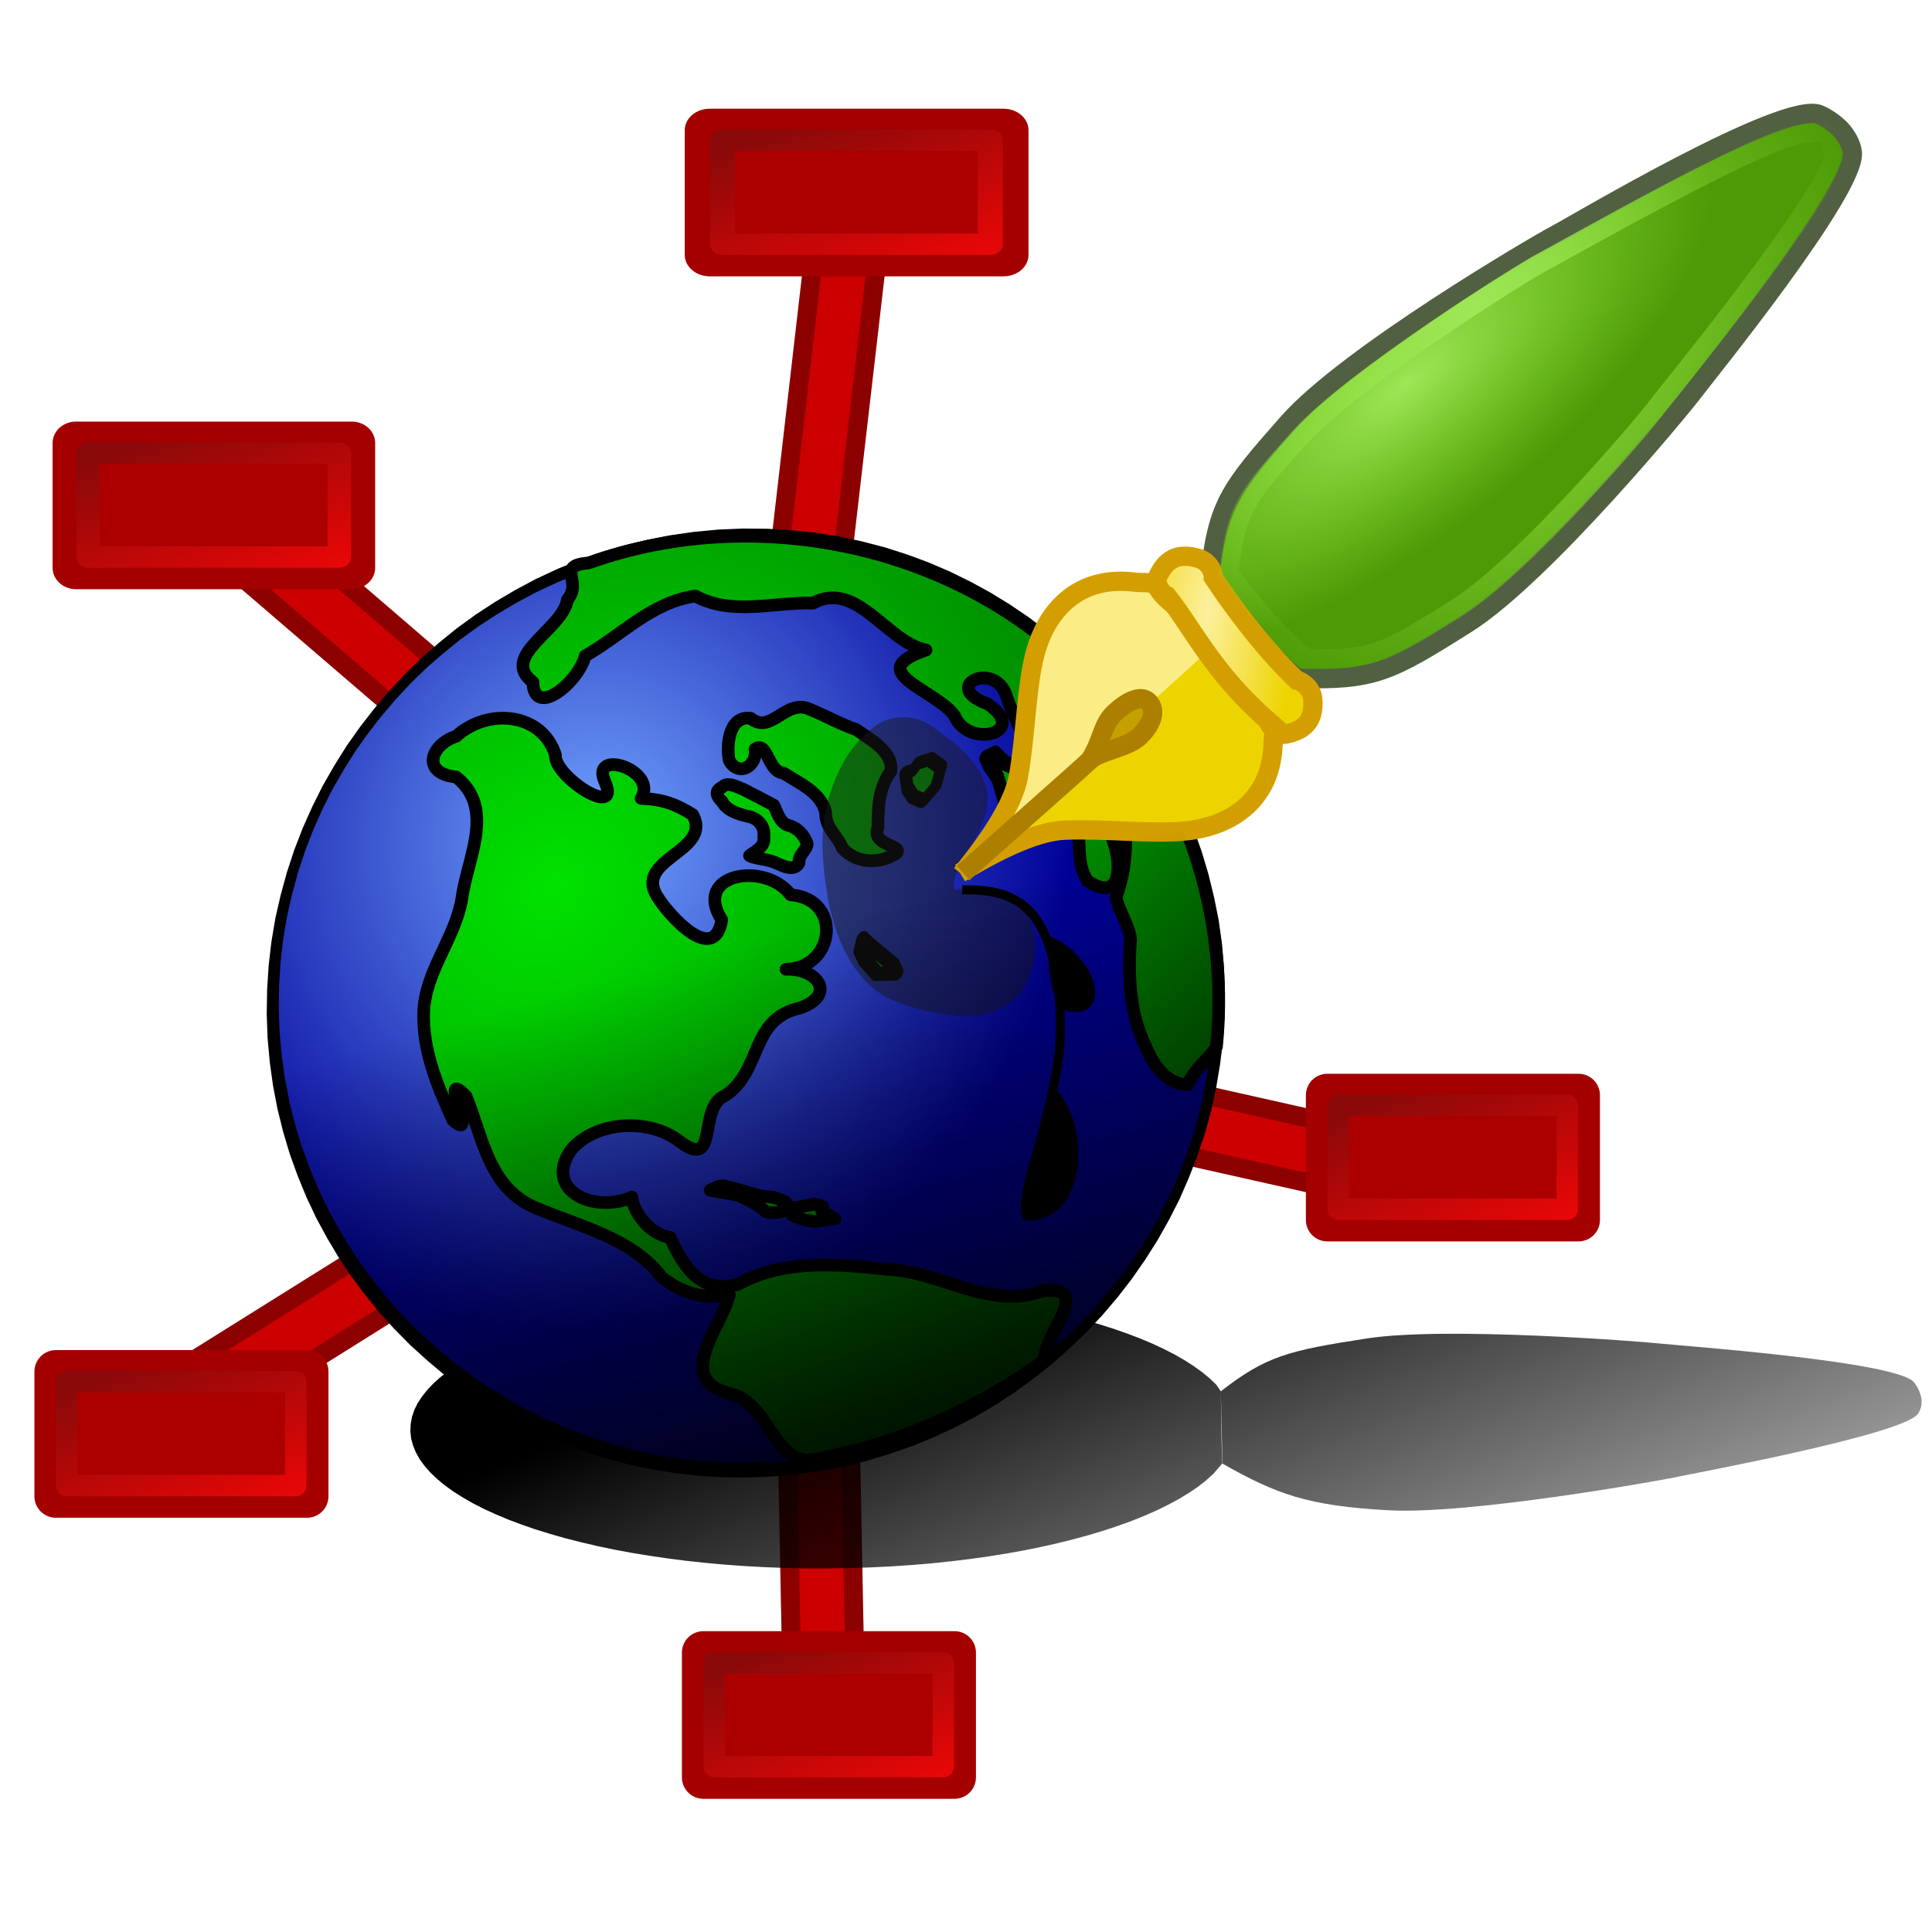
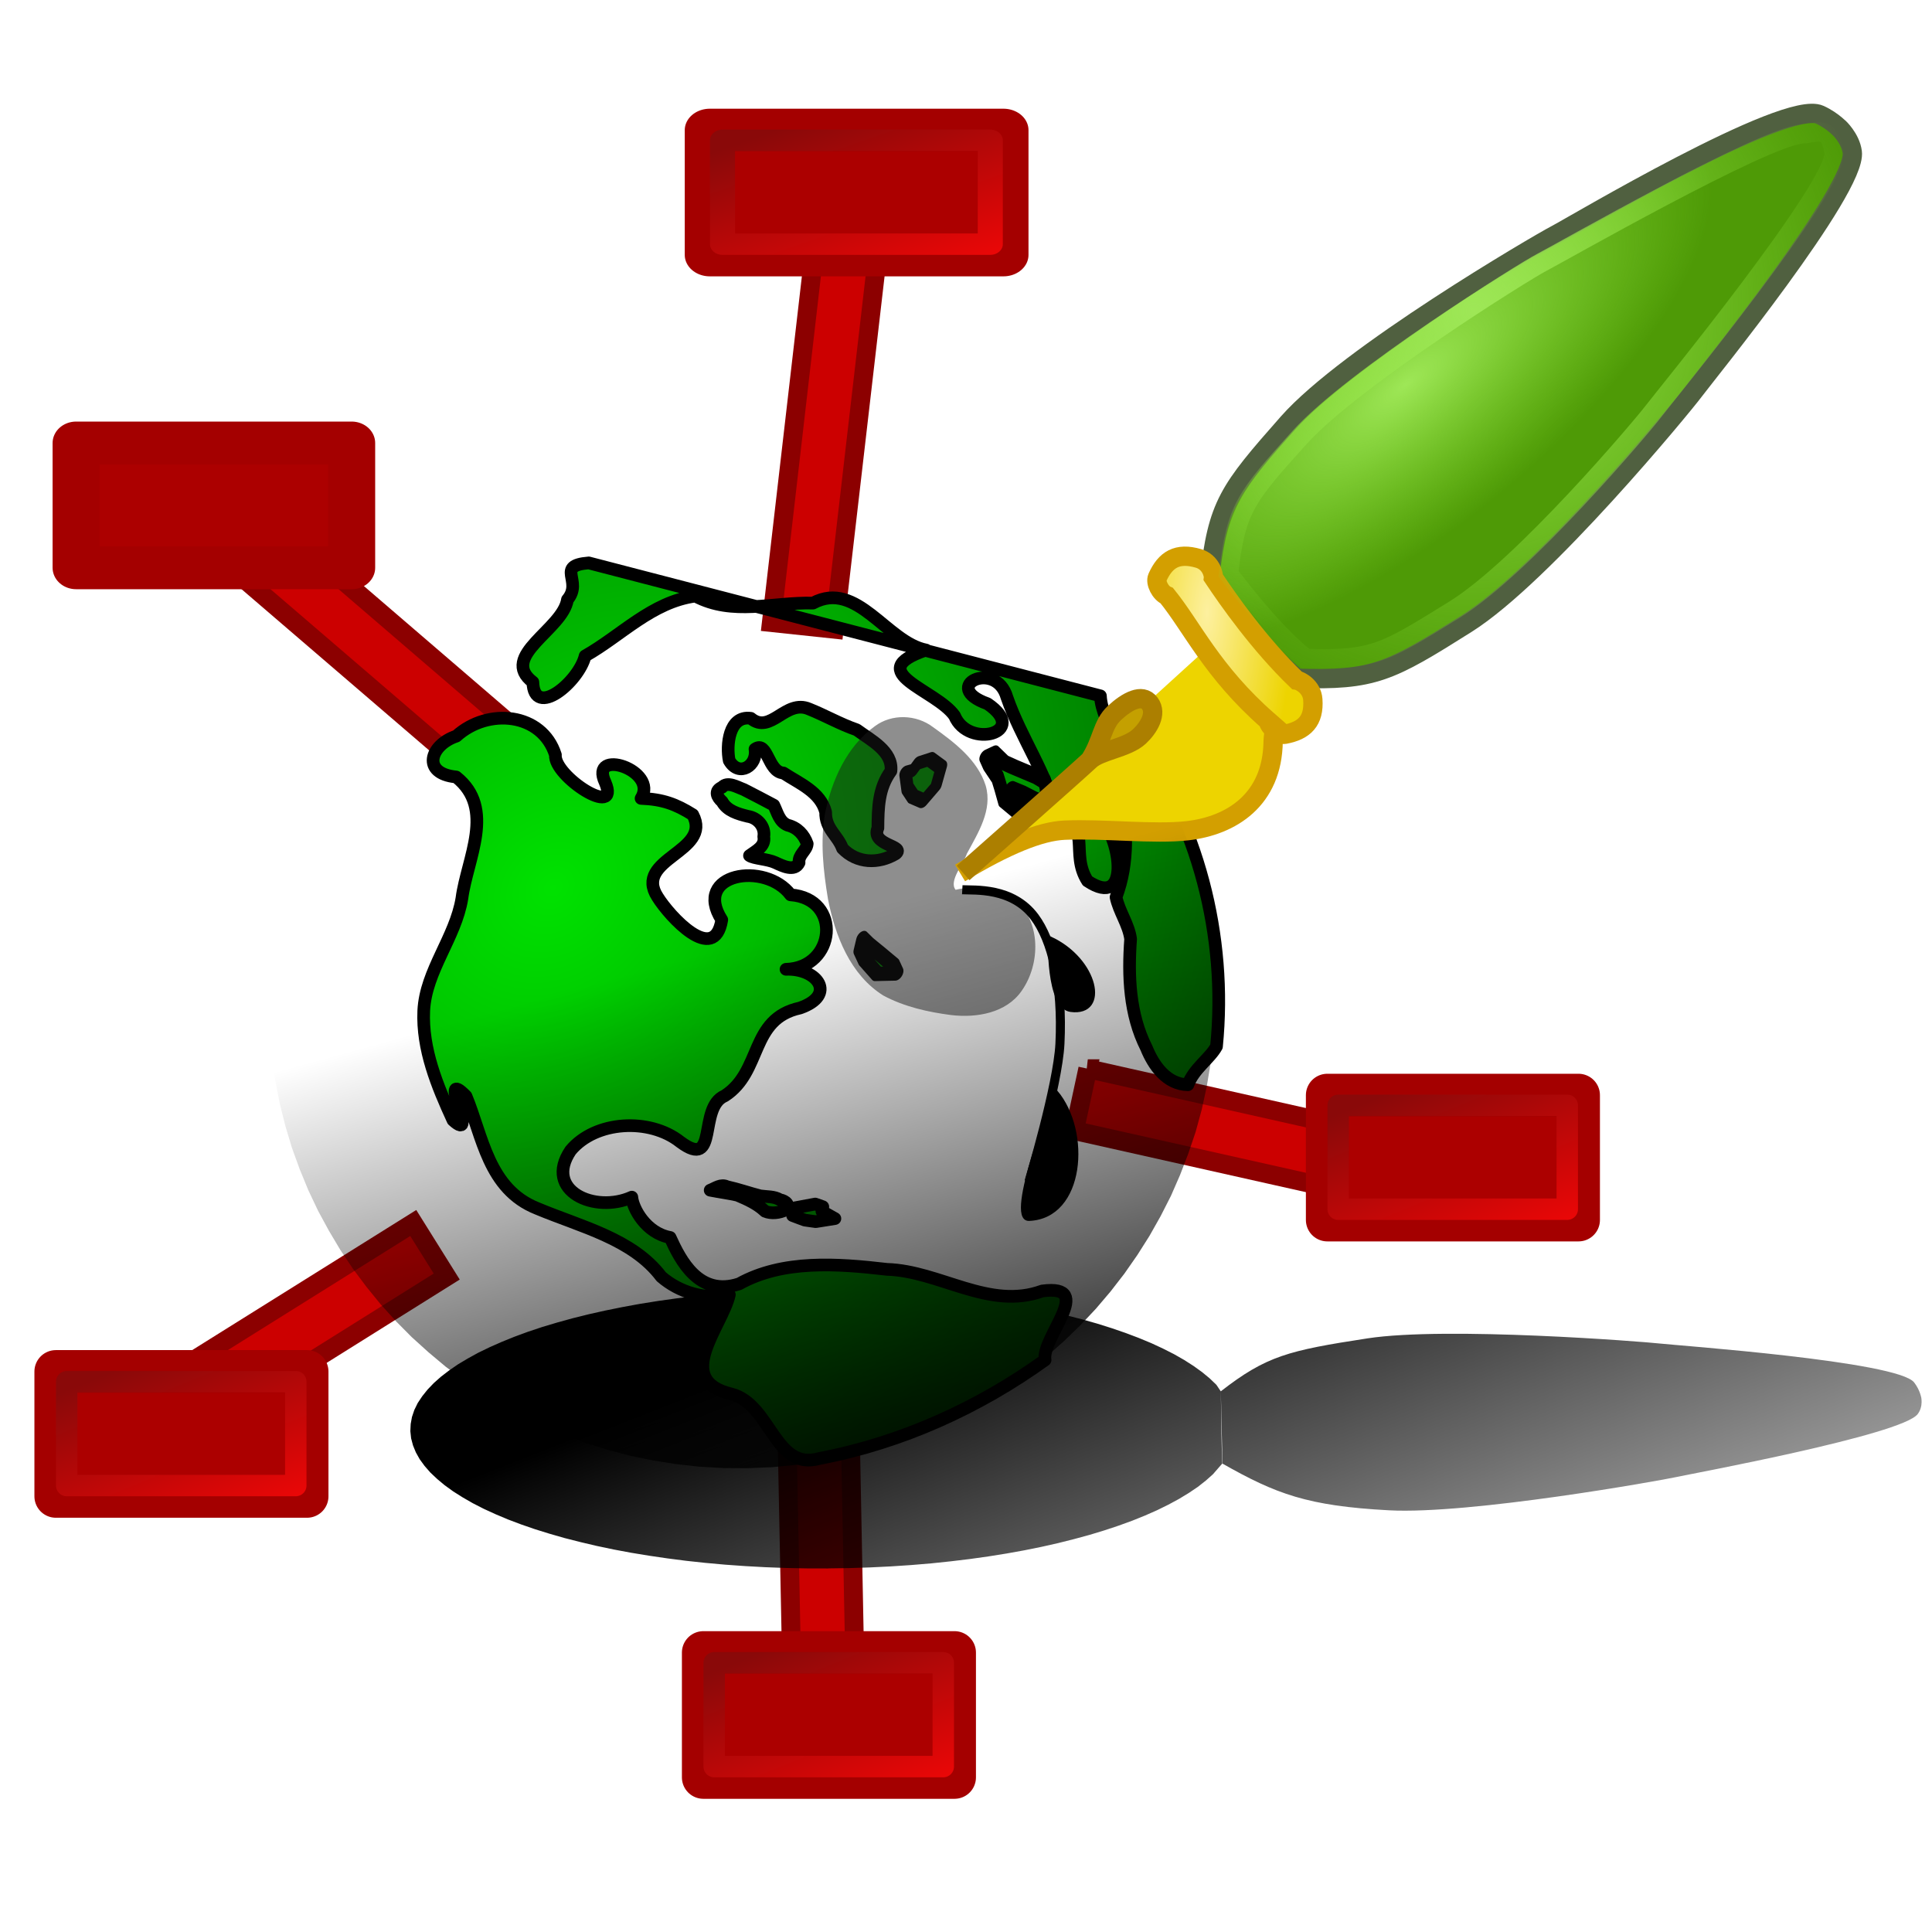
<svg xmlns="http://www.w3.org/2000/svg" xmlns:ns1="http://www.inkscape.org/namespaces/inkscape" xmlns:ns2="http://sodipodi.sourceforge.net/DTD/sodipodi-0.dtd" xmlns:xlink="http://www.w3.org/1999/xlink" height="192" id="svg1432" ns1:version="0.47 r22583" ns2:docname="globe.svg" ns2:version="0.32" width="192" version="1.0" ns1:export-filename="/home/jaap/code/pyzim-trunk/website/files/images/globe.png" ns1:export-xdpi="90" ns1:export-ydpi="90" ns1:output_extension="org.inkscape.output.svg.inkscape">
  <defs id="defs1759">
    <linearGradient ns1:collect="always" id="linearGradient4246">
      <stop style="stop-color:#000000;stop-opacity:1;" offset="0" id="stop4248" />
      <stop style="stop-color:#000000;stop-opacity:0;" offset="1" id="stop4250" />
    </linearGradient>
    <ns1:perspective ns2:type="inkscape:persp3d" ns1:vp_x="0 : 96 : 1" ns1:vp_y="0 : 1000 : 0" ns1:vp_z="192 : 96 : 1" ns1:persp3d-origin="96 : 64 : 1" id="perspective81" />
    <linearGradient id="linearGradient2269">
      <stop style="stop-color:#d7c721;stop-opacity:1" offset="0" id="stop2271" />
      <stop style="stop-color:#998e17;stop-opacity:1;" offset="1" id="stop2273" />
    </linearGradient>
    <linearGradient id="linearGradient37658">
      <stop id="stop37660" offset="0" style="stop-color:#71a3ff;stop-opacity:1;" />
      <stop id="stop37662" offset="1" style="stop-color:#009;stop-opacity:1;" />
    </linearGradient>
    <linearGradient id="linearGradient20137">
      <stop id="stop20139" offset="0" style="stop-color:#00e200;stop-opacity:1;" />
      <stop id="stop20141" offset="1" style="stop-color:#005900;stop-opacity:1;" />
    </linearGradient>
    <radialGradient cx="235.549" cy="218.434" fx="235.549" fy="218.434" gradientTransform="matrix(0.851,-0.02,0.012,1.252,-13.127,1.786)" gradientUnits="userSpaceOnUse" id="radialGradient37664" ns1:collect="always" r="112.337" xlink:href="#linearGradient37658" />
    <radialGradient ns1:collect="always" xlink:href="#linearGradient20137" id="radialGradient4615" gradientUnits="userSpaceOnUse" gradientTransform="scale(0.894,1.119)" cx="201.7" cy="249.637" fx="204.814" fy="250.902" r="188.619" />
    <radialGradient ns1:collect="always" xlink:href="#linearGradient20137" id="radialGradient4621" gradientUnits="userSpaceOnUse" gradientTransform="scale(0.894,1.119)" cx="201.7" cy="249.637" fx="204.814" fy="250.902" r="188.619" />
    <radialGradient ns1:collect="always" xlink:href="#linearGradient20137" id="radialGradient4625" gradientUnits="userSpaceOnUse" gradientTransform="scale(0.894,1.119)" cx="201.7" cy="249.637" fx="204.814" fy="250.902" r="188.619" />
    <linearGradient id="linearGradient12062">
      <stop id="stop12064" offset="0" style="stop-color:#00c300;stop-opacity:1;" />
      <stop id="stop12066" offset="1" style="stop-color:#176117;stop-opacity:1;" />
    </linearGradient>
    <radialGradient ns1:collect="always" xlink:href="#linearGradient12062" id="radialGradient2327" gradientUnits="userSpaceOnUse" gradientTransform="matrix(1.504,-0.493,0.22,0.671,-184.332,178.863)" spreadMethod="pad" cx="366.88" cy="-13.703" fx="366.88" fy="-13.703" r="100.469" />
    <linearGradient ns1:collect="always" xlink:href="#linearGradient2269" id="linearGradient2255" gradientUnits="userSpaceOnUse" x1="705.383" y1="290.063" x2="715.629" y2="305.898" gradientTransform="matrix(0.241,0,0,0.241,-88.005,-22.309)" />
    <radialGradient ns1:collect="always" xlink:href="#linearGradient20137" id="radialGradient2265" gradientUnits="userSpaceOnUse" gradientTransform="matrix(0.245,-0.392,0.319,0.199,-70.289,118.56)" cx="201.7" cy="249.637" fx="204.814" fy="250.902" r="188.619" />
    <radialGradient ns1:collect="always" xlink:href="#linearGradient20137" id="radialGradient2269" gradientUnits="userSpaceOnUse" gradientTransform="matrix(0.245,-0.392,0.319,0.199,-70.289,118.56)" cx="201.7" cy="249.637" fx="204.814" fy="250.902" r="188.619" />
    <radialGradient ns1:collect="always" xlink:href="#linearGradient20137" id="radialGradient2273" gradientUnits="userSpaceOnUse" gradientTransform="matrix(0.245,-0.392,0.319,0.199,-70.289,118.56)" cx="201.7" cy="249.637" fx="204.814" fy="250.902" r="188.619" />
    <radialGradient ns1:collect="always" xlink:href="#linearGradient20137" id="radialGradient2276" gradientUnits="userSpaceOnUse" gradientTransform="matrix(0.245,-0.392,0.319,0.199,-70.289,118.56)" cx="201.7" cy="249.637" fx="204.814" fy="250.902" r="188.619" />
    <radialGradient ns1:collect="always" xlink:href="#linearGradient20137" id="radialGradient2280" gradientUnits="userSpaceOnUse" gradientTransform="matrix(0.245,-0.392,0.319,0.199,-70.289,118.56)" cx="201.7" cy="249.637" fx="204.814" fy="250.902" r="188.619" />
    <radialGradient ns1:collect="always" xlink:href="#linearGradient20137" id="radialGradient2283" gradientUnits="userSpaceOnUse" gradientTransform="matrix(0.245,-0.392,0.319,0.199,-70.289,118.56)" cx="201.7" cy="249.637" fx="204.814" fy="250.902" r="188.619" />
    <radialGradient ns1:collect="always" xlink:href="#linearGradient20137" id="radialGradient2286" gradientUnits="userSpaceOnUse" gradientTransform="matrix(0.271,-0.392,0.353,0.199,-89.077,118.56)" cx="201.7" cy="249.637" fx="204.814" fy="250.902" r="188.619" />
    <ns1:perspective id="perspective2911" ns1:persp3d-origin="0.5 : 0.33333333 : 1" ns1:vp_z="1 : 0.5 : 1" ns1:vp_y="0 : 1000 : 0" ns1:vp_x="0 : 0.5 : 1" ns2:type="inkscape:persp3d" />
    <linearGradient id="linearGradient5459-6">
      <stop style="stop-color:#8a0909;stop-opacity:1;" offset="0" id="stop5461-91" />
      <stop style="stop-color:#ff0606;stop-opacity:1;" offset="1" id="stop5463-6" />
    </linearGradient>
    <linearGradient id="linearGradient5459-5">
      <stop style="stop-color:#8a0909;stop-opacity:1;" offset="0" id="stop5461-9" />
      <stop style="stop-color:#ff0606;stop-opacity:1;" offset="1" id="stop5463-1" />
    </linearGradient>
    <linearGradient id="linearGradient5459-7">
      <stop style="stop-color:#8a0909;stop-opacity:1;" offset="0" id="stop5461-7" />
      <stop style="stop-color:#ff0606;stop-opacity:1;" offset="1" id="stop5463-0" />
    </linearGradient>
    <linearGradient id="linearGradient5459">
      <stop style="stop-color:#8a0909;stop-opacity:1;" offset="0" id="stop5461" />
      <stop style="stop-color:#ff0606;stop-opacity:1;" offset="1" id="stop5463" />
    </linearGradient>
    <linearGradient id="linearGradient5349-7">
      <stop style="stop-color:#9ee757;stop-opacity:1;" offset="0" id="stop5351-1" />
      <stop style="stop-color:#8ae234;stop-opacity:0;" offset="1" id="stop5353-7" />
    </linearGradient>
    <linearGradient id="linearGradient3717">
      <stop style="stop-color:#fdf09f;stop-opacity:1;" offset="0" id="stop3719" />
      <stop style="stop-color:#edd400;stop-opacity:1;" offset="1" id="stop3721" />
    </linearGradient>
    <linearGradient id="linearGradient2940">
      <stop style="stop-color:#9ee757;stop-opacity:1;" offset="0" id="stop2942" />
      <stop style="stop-color:#8ae234;stop-opacity:0;" offset="1" id="stop2944" />
    </linearGradient>
    <linearGradient gradientTransform="translate(289.058,1.721)" ns1:collect="always" xlink:href="#linearGradient3762" id="linearGradient3768" x1="27.262" y1="41.046" x2="37.259" y2="56.671" gradientUnits="userSpaceOnUse" />
    <linearGradient ns1:collect="always" id="linearGradient3762">
      <stop style="stop-color:#555753;stop-opacity:1;" offset="0" id="stop3764" />
      <stop style="stop-color:#555753;stop-opacity:0;" offset="1" id="stop3766" />
    </linearGradient>
    <linearGradient ns1:collect="always" xlink:href="#linearGradient3762" id="linearGradient3776" x1="12.754" y1="53.93" x2="17.885" y2="61.68" gradientUnits="userSpaceOnUse" gradientTransform="translate(-0.25,0.375)" />
    <linearGradient y2="61.68" x2="17.885" y1="53.93" x1="12.754" gradientTransform="translate(288.808,2.096)" gradientUnits="userSpaceOnUse" id="linearGradient2978" xlink:href="#linearGradient3762" ns1:collect="always" />
    <radialGradient ns1:collect="always" xlink:href="#linearGradient5349-7" id="radialGradient3019" gradientUnits="userSpaceOnUse" gradientTransform="matrix(0.577,0.711,-1.848,1.498,359.367,54.294)" cx="48.103" cy="37.477" fx="48.103" fy="37.477" r="15.728" />
    <radialGradient ns1:collect="always" xlink:href="#linearGradient3717" id="radialGradient3021" gradientUnits="userSpaceOnUse" gradientTransform="matrix(1.865,0.094,-0.274,5.437,284.363,-97.601)" cx="14.51" cy="48.47" fx="14.51" fy="48.47" r="4.672" />
    <radialGradient ns1:collect="always" xlink:href="#linearGradient5349-7" id="radialGradient3023" gradientUnits="userSpaceOnUse" gradientTransform="matrix(-0.984,2.321,-2.292,-0.972,423.984,104.176)" cx="27.48" cy="31.535" fx="27.48" fy="31.535" r="16.171" />
    <linearGradient ns1:collect="always" xlink:href="#linearGradient5459-5" id="linearGradient3166" gradientUnits="userSpaceOnUse" gradientTransform="matrix(2.13,0,0,2.13,152.058,96.335)" x1="21.799" y1="0.16" x2="25.779" y2="9.953" />
    <ns1:perspective id="perspective3176" ns1:persp3d-origin="0.5 : 0.33333333 : 1" ns1:vp_z="1 : 0.5 : 1" ns1:vp_y="0 : 1000 : 0" ns1:vp_x="0 : 0.5 : 1" ns2:type="inkscape:persp3d" />
    <linearGradient ns1:collect="always" xlink:href="#linearGradient5459-5-5" id="linearGradient3166-0" gradientUnits="userSpaceOnUse" gradientTransform="matrix(2.13,0,0,2.13,152.058,96.335)" x1="21.799" y1="0.16" x2="25.779" y2="9.953" />
    <linearGradient id="linearGradient5459-5-5">
      <stop style="stop-color:#8a0909;stop-opacity:1;" offset="0" id="stop5461-9-0" />
      <stop style="stop-color:#ff0606;stop-opacity:1;" offset="1" id="stop5463-1-2" />
    </linearGradient>
    <linearGradient y2="9.953" x2="25.779" y1="0.16" x1="21.799" gradientTransform="matrix(2.13,0,0,2.13,152.058,96.335)" gradientUnits="userSpaceOnUse" id="linearGradient3187" xlink:href="#linearGradient5459-5-5" ns1:collect="always" />
    <ns1:perspective id="perspective3220" ns1:persp3d-origin="0.5 : 0.33333333 : 1" ns1:vp_z="1 : 0.5 : 1" ns1:vp_y="0 : 1000 : 0" ns1:vp_x="0 : 0.5 : 1" ns2:type="inkscape:persp3d" />
    <linearGradient y2="9.953" x2="25.779" y1="0.16" x1="21.799" gradientTransform="matrix(2.13,0,0,2.13,152.058,96.335)" gradientUnits="userSpaceOnUse" id="linearGradient3187-3" xlink:href="#linearGradient5459-5-5-1" ns1:collect="always" />
    <linearGradient id="linearGradient5459-5-5-1">
      <stop style="stop-color:#8a0909;stop-opacity:1;" offset="0" id="stop5461-9-0-4" />
      <stop style="stop-color:#ff0606;stop-opacity:1;" offset="1" id="stop5463-1-2-6" />
    </linearGradient>
    <linearGradient y2="9.953" x2="25.779" y1="0.16" x1="21.799" gradientTransform="matrix(2.13,0,0,2.13,152.058,96.335)" gradientUnits="userSpaceOnUse" id="linearGradient3231" xlink:href="#linearGradient5459-5-5-1" ns1:collect="always" />
    <ns1:perspective id="perspective3220-2" ns1:persp3d-origin="0.5 : 0.33333333 : 1" ns1:vp_z="1 : 0.5 : 1" ns1:vp_y="0 : 1000 : 0" ns1:vp_x="0 : 0.5 : 1" ns2:type="inkscape:persp3d" />
    <linearGradient y2="9.953" x2="25.779" y1="0.16" x1="21.799" gradientTransform="matrix(2.13,0,0,2.13,152.058,96.335)" gradientUnits="userSpaceOnUse" id="linearGradient3187-6" xlink:href="#linearGradient5459-5-5-4" ns1:collect="always" />
    <linearGradient id="linearGradient5459-5-5-4">
      <stop style="stop-color:#8a0909;stop-opacity:1;" offset="0" id="stop5461-9-0-1" />
      <stop style="stop-color:#ff0606;stop-opacity:1;" offset="1" id="stop5463-1-2-2" />
    </linearGradient>
    <linearGradient y2="9.953" x2="25.779" y1="0.16" x1="21.799" gradientTransform="matrix(2.13,0,0,2.13,152.058,96.335)" gradientUnits="userSpaceOnUse" id="linearGradient3231-8" xlink:href="#linearGradient5459-5-5-4" ns1:collect="always" />
    <ns1:perspective id="perspective3220-0" ns1:persp3d-origin="0.5 : 0.33333333 : 1" ns1:vp_z="1 : 0.5 : 1" ns1:vp_y="0 : 1000 : 0" ns1:vp_x="0 : 0.5 : 1" ns2:type="inkscape:persp3d" />
    <linearGradient y2="9.953" x2="25.779" y1="0.16" x1="21.799" gradientTransform="matrix(2.13,0,0,2.13,152.058,96.335)" gradientUnits="userSpaceOnUse" id="linearGradient3187-4" xlink:href="#linearGradient5459-5-5-7" ns1:collect="always" />
    <linearGradient id="linearGradient5459-5-5-7">
      <stop style="stop-color:#8a0909;stop-opacity:1;" offset="0" id="stop5461-9-0-6" />
      <stop style="stop-color:#ff0606;stop-opacity:1;" offset="1" id="stop5463-1-2-8" />
    </linearGradient>
    <linearGradient y2="9.953" x2="25.779" y1="0.16" x1="21.799" gradientTransform="matrix(2.13,0,0,2.13,152.058,96.335)" gradientUnits="userSpaceOnUse" id="linearGradient3231-9" xlink:href="#linearGradient5459-5-5-7" ns1:collect="always" />
    <ns1:perspective id="perspective3310" ns1:persp3d-origin="0.5 : 0.33333333 : 1" ns1:vp_z="1 : 0.5 : 1" ns1:vp_y="0 : 1000 : 0" ns1:vp_x="0 : 0.5 : 1" ns2:type="inkscape:persp3d" />
    <ns1:perspective id="perspective3310-2" ns1:persp3d-origin="0.5 : 0.33333333 : 1" ns1:vp_z="1 : 0.5 : 1" ns1:vp_y="0 : 1000 : 0" ns1:vp_x="0 : 0.5 : 1" ns2:type="inkscape:persp3d" />
    <ns1:perspective id="perspective3310-3" ns1:persp3d-origin="0.5 : 0.33333333 : 1" ns1:vp_z="1 : 0.5 : 1" ns1:vp_y="0 : 1000 : 0" ns1:vp_x="0 : 0.5 : 1" ns2:type="inkscape:persp3d" />
    <ns1:perspective id="perspective3310-7" ns1:persp3d-origin="0.5 : 0.33333333 : 1" ns1:vp_z="1 : 0.5 : 1" ns1:vp_y="0 : 1000 : 0" ns1:vp_x="0 : 0.5 : 1" ns2:type="inkscape:persp3d" />
    <ns1:perspective id="perspective4203" ns1:persp3d-origin="0.5 : 0.33333333 : 1" ns1:vp_z="1 : 0.5 : 1" ns1:vp_y="0 : 1000 : 0" ns1:vp_x="0 : 0.5 : 1" ns2:type="inkscape:persp3d" />
    <linearGradient ns1:collect="always" xlink:href="#linearGradient4246" id="linearGradient4252" x1="96.53" y1="128.098" x2="126.217" y2="203.735" gradientUnits="userSpaceOnUse" gradientTransform="translate(-2,0)" />
    <ns1:perspective id="perspective4284" ns1:persp3d-origin="0.5 : 0.33333333 : 1" ns1:vp_z="1 : 0.5 : 1" ns1:vp_y="0 : 1000 : 0" ns1:vp_x="0 : 0.5 : 1" ns2:type="inkscape:persp3d" />
    <radialGradient cx="235.549" cy="218.434" fx="235.549" fy="218.434" gradientTransform="matrix(0.851,-0.02,0.012,1.252,-13.127,1.786)" gradientUnits="userSpaceOnUse" id="radialGradient37664-6" ns1:collect="always" r="112.337" xlink:href="#linearGradient37658-8" />
    <linearGradient id="linearGradient37658-8">
      <stop id="stop37660-5" offset="0" style="stop-color:#71a3ff;stop-opacity:1;" />
      <stop id="stop37662-3" offset="1" style="stop-color:#009;stop-opacity:1;" />
    </linearGradient>
    <radialGradient r="112.337" fy="218.434" fx="235.549" cy="218.434" cx="235.549" gradientTransform="matrix(0.851,-0.02,0.012,1.252,-13.127,1.786)" gradientUnits="userSpaceOnUse" id="radialGradient4293" xlink:href="#linearGradient37658-8" ns1:collect="always" />
    <linearGradient ns1:collect="always" xlink:href="#linearGradient4246" id="linearGradient4317" x1="106.768" y1="304" x2="90.25" y2="243.75" gradientUnits="userSpaceOnUse" gradientTransform="translate(-16.5,-150)" />
  </defs>
  <ns2:namedview bordercolor="#666666" borderopacity="1.0" id="base" ns1:current-layer="layer2" ns1:cx="22.892853" ns1:cy="96.68866" ns1:guide-bbox="true" ns1:pageopacity="0.0" ns1:pageshadow="2" ns1:window-height="933" ns1:window-width="1154" ns1:window-x="378" ns1:window-y="44" ns1:zoom="2" pagecolor="#ffffff" showborder="true" showguides="true" width="192px" height="192px" showgrid="false" ns1:window-maximized="0">
    <ns2:guide orientation="horizontal" position="598.86" id="guide1381" />
  </ns2:namedview>
  <desc id="desc1434">wmf2svg</desc>
  <g ns1:groupmode="layer" id="layer4" ns1:label="shadow" style="display:inline" />
  <g ns1:groupmode="layer" id="layer1" ns1:label="boxes" style="display:inline" />
  <g ns1:groupmode="layer" id="layer5" ns1:label="text" />
  <g ns1:groupmode="layer" id="layer3" ns1:label="world" style="display:inline" />
  <g ns1:groupmode="layer" id="layer2" ns1:label="Pen" style="display:inline">
    <path style="font-size:medium;font-style:normal;font-variant:normal;font-weight:normal;font-stretch:normal;text-indent:0;text-align:start;text-decoration:none;line-height:normal;letter-spacing:normal;word-spacing:normal;text-transform:none;direction:ltr;block-progression:tb;writing-mode:lr-tb;text-anchor:start;color:#000000;fill:#cc0000;fill-opacity:1;stroke:#8c0000;stroke-width:1.877;stroke-miterlimit:4;stroke-opacity:1;stroke-dasharray:none;marker:none;visibility:visible;display:inline;overflow:visible;enable-background:accumulate;font-family:Andale Mono;-inkscape-font-specification:Andale Mono" d="m 84.515,143.092 -6.287,0.177 0.577,29.024 6.274,-0.12 -0.564,-29.081 z" id="path4881-6-01" />
    <path style="font-size:medium;font-style:normal;font-variant:normal;font-weight:normal;font-stretch:normal;text-indent:0;text-align:start;text-decoration:none;line-height:normal;letter-spacing:normal;word-spacing:normal;text-transform:none;direction:ltr;block-progression:tb;writing-mode:lr-tb;text-anchor:start;color:#000000;fill:#cc0000;fill-opacity:1;stroke:#8c0000;stroke-width:1.877;stroke-miterlimit:4;stroke-opacity:1;stroke-dasharray:none;marker:none;visibility:visible;display:inline;overflow:visible;enable-background:accumulate;font-family:Andale Mono;-inkscape-font-specification:Andale Mono" d="m 16.407,136.963 3.382,5.303 24.606,-15.403 -3.326,-5.322 -24.662,15.422 z" id="path4881-6-89" />
    <path style="font-size:medium;font-style:normal;font-variant:normal;font-weight:normal;font-stretch:normal;text-indent:0;text-align:start;text-decoration:none;line-height:normal;letter-spacing:normal;word-spacing:normal;text-transform:none;direction:ltr;block-progression:tb;writing-mode:lr-tb;text-anchor:start;color:#000000;fill:#cc0000;fill-opacity:1;stroke:#8c0000;stroke-width:1.877;stroke-miterlimit:4;stroke-opacity:1;stroke-dasharray:none;marker:none;visibility:visible;display:inline;overflow:visible;enable-background:accumulate;font-family:Andale Mono;-inkscape-font-specification:Andale Mono" d="M 27.618,52.13 23.56,56.935 45.579,75.852 49.672,71.095 27.618,52.13 z" id="path4881-6" />
    <path style="font-size:medium;font-style:normal;font-variant:normal;font-weight:normal;font-stretch:normal;text-indent:0;text-align:start;text-decoration:none;line-height:normal;letter-spacing:normal;word-spacing:normal;text-transform:none;direction:ltr;block-progression:tb;writing-mode:lr-tb;text-anchor:start;color:#000000;fill:#cc0000;fill-opacity:1;stroke:#8c0000;stroke-width:1.877;stroke-miterlimit:4;stroke-opacity:1;stroke-dasharray:none;marker:none;visibility:visible;display:inline;overflow:visible;enable-background:accumulate;font-family:Andale Mono;-inkscape-font-specification:Andale Mono" d="m 87.726,20.876 -6.26,-0.607 -4.808,41.598 6.241,0.662 4.828,-41.653 z" id="path4881-6-0" ns2:nodetypes="ccccc" />
    <path style="font-size:medium;font-style:normal;font-variant:normal;font-weight:normal;font-stretch:normal;text-indent:0;text-align:start;text-decoration:none;line-height:normal;letter-spacing:normal;word-spacing:normal;text-transform:none;direction:ltr;block-progression:tb;writing-mode:lr-tb;text-anchor:start;color:#000000;fill:#cc0000;fill-opacity:1;stroke:#8c0000;stroke-width:1.877;stroke-miterlimit:4;stroke-opacity:1;stroke-dasharray:none;marker:none;visibility:visible;display:inline;overflow:visible;enable-background:accumulate;font-family:Andale Mono;-inkscape-font-specification:Andale Mono" d="m 108.106,106.209 -1.325,6.148 28.326,6.351 1.377,-6.123 -28.379,-6.376 z" id="path4881-6-8" />
    <path id="path5709-4" style="fill:url(#linearGradient4252);fill-opacity:1;fill-rule:evenodd;stroke:#000000;stroke-width:0;stroke-linecap:butt;stroke-linejoin:miter;stroke-miterlimit:4;stroke-opacity:1;stroke-dasharray:none" d="m 190.95,139.029 c 0,0 -0.074,-0.798 -0.724,-1.643 -1.625,-2.111 -23.553,-3.67 -25.237,-3.864 -1.683,-0.193 -21.231,-1.721 -29.095,-0.515 -7.864,1.206 -10.042,1.741 -14.57,5.26 0.023,2.191 0.057,4.614 0.137,7.171 5.364,3.04 8.487,4.22 16.56,4.654 8.073,0.434 26.993,-2.958 28.607,-3.311 1.614,-0.353 22.352,-4.175 23.947,-6.247 0.601,-0.781 0.331,-1.778 0.331,-1.778 m -108.587,17.116 -2.121,-0.005 -2.072,-0.041 -2.055,-0.078 -2.014,-0.11 -2.005,-0.143 -1.944,-0.176 -1.922,-0.207 -1.861,-0.24 -1.828,-0.268 -1.782,-0.293 -1.728,-0.323 -1.687,-0.355 -1.609,-0.379 -1.583,-0.402 -1.498,-0.431 -1.447,-0.449 -1.37,-0.473 -1.312,-0.496 -1.234,-0.52 -1.171,-0.536 -1.094,-0.56 -0.999,-0.575 -0.937,-0.591 -0.847,-0.612 -0.752,-0.627 -0.678,-0.64 -0.571,-0.652 -0.489,-0.67 -0.382,-0.682 -0.283,-0.69 -0.188,-0.705 -0.077,-0.71 0.034,-0.715 0.127,-0.701 0.235,-0.696 0.335,-0.686 0.448,-0.674 0.529,-0.662 0.621,-0.648 0.714,-0.634 0.807,-0.62 0.88,-0.605 0.985,-0.588 1.038,-0.571 1.136,-0.55 1.201,-0.53 1.274,-0.515 1.332,-0.491 1.417,-0.472 1.479,-0.442 1.532,-0.424 1.602,-0.398 1.652,-0.37 1.71,-0.346 1.748,-0.32 1.81,-0.289 1.861,-0.261 1.891,-0.231 1.945,-0.196 1.976,-0.166 2.006,-0.137 2.061,-0.102 2.064,-0.066 2.118,-0.031 2.101,0.006 2.084,0.043 2.051,0.071 2.026,0.112 1.985,0.144 1.963,0.175 1.902,0.208 1.869,0.236 1.828,0.268 1.786,0.3 1.728,0.323 1.675,0.352 1.629,0.377 1.563,0.404 1.505,0.427 1.44,0.453 1.382,0.476 1.312,0.496 1.242,0.516 1.164,0.54 1.089,0.553 1.011,0.577 0.929,0.595 0.842,0.605 0.764,0.63 0.665,0.638 0.443,0.659 0.162,7.144 -0.951,1.092 -0.714,0.634 -0.787,0.619 -0.9,0.606 -0.965,0.586 -1.05,0.568 -1.123,0.553 -1.209,0.534 -1.266,0.51 -1.352,0.492 -1.409,0.468 -1.475,0.448 -1.537,0.418 -1.59,0.4 -1.66,0.374 -1.71,0.346 -1.76,0.317 -1.81,0.289 -1.841,0.259 -1.903,0.229 -1.941,0.203 -1.976,0.166 -2.018,0.134 -2.041,0.1 -2.083,0.068 -2.098,0.029" ns2:nodetypes="csssccssscccccccccccccccccccccccccccccccccccccccccccccccccccccccccccccccccccccccccccccccccccccccccccccccccccccccccccccccccccccccc" />
-     <polyline id="polyline1560" points="103.191,409.292   100.731,403.134 98.525,396.927 96.544,390.574 94.786,384.171   93.22,377.622 91.91,371.073 90.791,364.426 89.928,357.779   89.257,351.084 88.777,344.388 88.522,337.692 88.49,330.948   88.682,324.301 89.033,317.605 89.64,311.007 90.407,304.458   91.398,298.007 92.581,291.604 93.987,285.3 95.553,279.093   97.343,272.984 99.324,267.07 101.466,261.254 103.831,255.585   106.387,250.111 109.104,244.784 112.012,239.701 115.113,234.764   118.404,230.073 121.856,225.625 125.5,221.373 129.303,217.414   133.266,213.749 137.261,210.425 141.352,207.444 145.507,204.805   149.725,202.557 153.976,200.602 158.259,198.989 162.573,197.718   166.92,196.79 171.266,196.154 175.645,195.91 179.991,195.91   184.338,196.301 188.653,196.985 192.967,197.963 197.218,199.233   201.469,200.846 205.623,202.801 209.746,205 213.805,207.542   217.768,210.376 221.667,213.504 225.471,216.877 229.178,220.591   232.789,224.599 236.273,228.851 239.629,233.445 242.857,238.283   245.957,243.366 248.929,248.791 251.71,254.412 254.363,260.374   256.792,266.483 258.997,272.739 261.01,279.044 262.768,285.495   264.302,291.995 265.644,298.593 266.731,305.191 267.626,311.838   268.297,318.534 268.745,325.278 269,331.974 269.032,338.67   268.872,345.365 268.489,352.012 267.914,358.61 267.115,365.159   266.124,371.659 264.941,378.062 263.567,384.367 261.969,390.574   260.211,396.634 258.23,402.596 256.056,408.412 253.723,414.033   251.167,419.556 248.45,424.834 245.51,429.966 242.409,434.853   239.15,439.594 235.698,444.041 232.054,448.244 228.219,452.252   224.288,455.918 220.261,459.241 216.17,462.173 212.015,464.813   207.829,467.11 203.578,469.065 199.263,470.629 194.949,471.899   190.634,472.877 186.256,473.463 181.909,473.756 177.562,473.708   173.216,473.365 168.869,472.681 164.587,471.704 160.304,470.384   156.085,468.771 151.899,466.865 147.808,464.617 143.749,462.125   139.754,459.29 135.855,456.162 132.051,452.741 128.344,449.026   124.765,445.068 121.281,440.767 117.893,436.221 114.665,431.383   111.565,426.251 108.625,420.875 105.812,415.206 103.191,409.292 " style="fill:url(#radialGradient37664);fill-opacity:1.0;stroke:#000000;stroke-width:3.02;stroke-linecap:round;stroke-linejoin:round;stroke-miterlimit:4;stroke-dasharray:none;display:inline" transform="matrix(0.274,-0.439,0.285,0.178,-70.289,118.56)" ns1:transform-center-x="-133.79882" ns1:transform-center-y="40.139659" />
    <path style="fill:url(#radialGradient2286);fill-opacity:1;fill-rule:evenodd;stroke:#000000;stroke-width:1.259;stroke-linecap:round;stroke-linejoin:round;stroke-miterlimit:4;stroke-dasharray:none;display:inline" d="M 72.482,128.666 C 71.78,131.82 66.793,137.146 72.696,138.541 C 76.613,139.565 76.998,146.211 81.413,144.945 C 89.631,143.384 97.314,139.869 103.86,135.15 C 103.473,132.914 108.932,127.583 103.582,128.297 C 98.286,130.225 93.391,126.301 88.145,126.147 C 83.215,125.574 77.803,125.172 73.453,127.59 C 69.468,128.885 67.633,125.264 66.595,122.976 C 64.185,122.54 62.88,120.078 62.79,118.971 C 59.128,120.626 54.003,118.355 56.702,114.338 C 59.164,111.366 64.556,111.07 67.597,113.475 C 71.469,116.364 69.319,110.047 72.023,108.902 C 75.786,106.47 74.482,101.266 79.498,100.175 C 83.175,98.898 81.271,96.209 78.114,96.328 C 83.063,96.201 83.703,89.294 78.567,88.928 C 76.061,85.577 68.773,86.785 71.728,91.412 C 70.996,95.942 66.531,91.052 65.346,89.139 C 62.889,85.321 70.839,84.664 68.847,80.964 C 67.164,79.91 65.863,79.428 63.71,79.345 C 65.473,76.518 58.507,74.279 60.143,77.758 C 61.705,81.461 55.015,77.154 55.198,75.025 C 53.871,70.816 48.492,70.312 45.353,73.155 C 42.727,74.034 41.853,76.874 45.33,77.213 C 49.289,80.345 46.41,85.376 45.907,89.263 C 45.272,93.18 42.3,96.479 42.112,100.453 C 41.942,104.245 43.433,107.883 45.02,111.328 C 47.718,113.784 43.322,105.865 46.311,108.936 C 47.96,112.905 48.523,118.166 53.385,120.094 C 57.737,121.922 62.85,123.096 65.715,126.878 C 67.47,128.405 70.078,129.232 72.482,128.666 z " id="polyline1460" />
    <path style="fill:url(#radialGradient2283);fill-opacity:1;fill-rule:evenodd;stroke:#000000;stroke-width:1.259;stroke-linecap:round;stroke-linejoin:round;stroke-miterlimit:4;stroke-dasharray:none;display:inline" d="M 70.578,118.282 C 71.113,118.079 71.643,117.639 72.242,117.931 C 73.361,118.177 74.444,118.562 75.552,118.846 C 76.214,118.945 76.921,118.877 77.515,119.233 C 78.056,119.325 78.605,119.766 78.048,120.245 C 77.474,120.535 76.651,120.641 76.032,120.373 C 75.256,119.632 74.255,119.187 73.278,118.774 C 72.387,118.579 71.475,118.456 70.578,118.282 z " id="polyline1464" />
    <path style="fill:url(#radialGradient2280);fill-opacity:1;fill-rule:evenodd;stroke:#000000;stroke-width:1.259;stroke-linecap:round;stroke-linejoin:round;stroke-miterlimit:4;stroke-dasharray:none;display:inline" d="M 78.837,120.062 C 78.814,120.307 78.79,120.552 78.766,120.797 C 79.171,120.947 79.57,121.108 79.978,121.25 C 80.342,121.301 80.703,121.361 81.069,121.405 C 81.703,121.304 82.337,121.202 82.971,121.101 C 82.541,120.859 82.111,120.617 81.681,120.375 C 81.711,120.224 81.74,120.074 81.769,119.923 C 81.517,119.837 81.271,119.734 81.015,119.657 C 80.289,119.792 79.563,119.927 78.837,120.062 z " id="polyline1468" />
    <polyline transform="matrix(0.274,-0.439,0.285,0.178,-70.289,118.56)" style="fill:url(#radialGradient4615);fill-opacity:1;fill-rule:evenodd;stroke:#000000;stroke-width:3.02;stroke-linecap:round;stroke-linejoin:round;stroke-miterlimit:4;stroke-dasharray:none;display:inline" points="201.181,353.821   200.797,356.46 200.414,361.054 199.967,365.99 199.008,368.238   196.866,363.204 197.921,357.682 199.104,354.896 201.181,353.821 " id="polyline1472" />
    <path style="fill:url(#radialGradient2276);fill-opacity:1;fill-rule:evenodd;stroke:#000000;stroke-width:1.259;stroke-linecap:round;stroke-linejoin:round;stroke-miterlimit:4;stroke-dasharray:none;display:inline" d="M 77.056,85.726 C 76.296,85.367 74.927,85.333 74.484,85.029 C 75.127,84.55 76.076,84.127 75.903,83.149 C 76.066,82.147 75.285,81.265 74.312,81.126 C 73.357,80.886 72.268,80.591 71.762,79.66 C 71.256,79.218 70.961,78.585 71.753,78.241 C 72.311,77.622 73.248,78.225 73.909,78.458 C 74.91,78.968 75.906,79.489 76.898,80.018 C 77.259,80.741 77.441,81.673 78.283,82.006 C 79.242,82.243 79.902,82.946 80.22,83.856 C 80.165,84.535 79.328,84.921 79.409,85.732 C 78.968,86.664 77.752,86.048 77.056,85.726 L 77.056,85.726 z " id="polyline1476" />
    <path style="fill:url(#radialGradient2273);fill-opacity:1;fill-rule:evenodd;stroke:#000000;stroke-width:1.259;stroke-linecap:round;stroke-linejoin:round;stroke-miterlimit:4;stroke-dasharray:none;display:inline" d="M 83.724,84.313 C 85.167,85.817 87.288,85.875 89.002,84.855 C 90.05,84.024 86.505,84.038 87.245,82.289 C 87.263,80.262 87.293,78.337 88.539,76.624 C 88.752,74.655 86.513,73.542 85.142,72.529 C 83.513,71.971 81.984,71.089 80.413,70.463 C 78.068,69.452 76.6,73.032 74.613,71.384 C 72.413,71.077 72.169,74.109 72.468,75.582 C 73.436,77.282 75.301,76.085 75.031,74.447 C 76.291,73.554 76.296,76.737 77.855,76.819 C 79.438,77.86 81.54,78.697 82.054,80.712 C 82.014,82.365 83.251,83.015 83.724,84.313 z " id="polyline1480" />
    <polyline transform="matrix(0.274,-0.439,0.285,0.178,-70.289,118.56)" style="fill:url(#radialGradient4621);fill-opacity:1;fill-rule:evenodd;stroke:#000000;stroke-width:3.02;stroke-linecap:round;stroke-linejoin:round;stroke-miterlimit:4;stroke-dasharray:none;display:inline" points="232.534,338.767   230.201,341.749 229.402,344.437 229.721,347.662 233.461,348.542   237.04,346.929 237.232,342.873 235.378,340.478 233.62,340.283   232.534,338.767 " id="polyline1484" />
-     <path style="fill:url(#radialGradient2269);fill-opacity:1;fill-rule:evenodd;stroke:#000000;stroke-width:1.259;stroke-linecap:round;stroke-linejoin:round;stroke-miterlimit:4;stroke-dasharray:none;display:inline" d="M 109.358,69.153 C 109.481,72.086 112.908,75.395 109.393,76.461 C 111.73,77.343 106.852,79.26 109.448,81.468 C 111.398,83.476 112.353,90.396 108.076,87.55 C 106.284,84.741 108.644,82.043 104.953,80.964 C 104.102,76.937 101.479,73.393 100.069,69.306 C 98.976,65.482 93.34,68.226 98.137,69.938 C 102.373,72.819 96.238,74.472 94.86,71.13 C 93.028,68.527 85.603,66.776 92.03,64.599 C 88.124,63.85 85.176,57.59 80.797,59.934 C 76.766,59.833 72.814,61.203 69.105,59.237 C 64.775,59.818 61.727,63.173 58.15,65.188 C 57.525,67.769 53.065,71.48 52.957,67.787 C 49.557,65.203 55.941,62.555 56.392,59.594 C 57.967,57.731 55.131,56.218 58.508,55.941 C 75.794,49.758 96.738,54.566 108.945,68.443 L 109.358,69.153 L 109.358,69.153 z " id="polyline1488" />
+     <path style="fill:url(#radialGradient2269);fill-opacity:1;fill-rule:evenodd;stroke:#000000;stroke-width:1.259;stroke-linecap:round;stroke-linejoin:round;stroke-miterlimit:4;stroke-dasharray:none;display:inline" d="M 109.358,69.153 C 109.481,72.086 112.908,75.395 109.393,76.461 C 111.73,77.343 106.852,79.26 109.448,81.468 C 111.398,83.476 112.353,90.396 108.076,87.55 C 106.284,84.741 108.644,82.043 104.953,80.964 C 104.102,76.937 101.479,73.393 100.069,69.306 C 98.976,65.482 93.34,68.226 98.137,69.938 C 102.373,72.819 96.238,74.472 94.86,71.13 C 93.028,68.527 85.603,66.776 92.03,64.599 C 88.124,63.85 85.176,57.59 80.797,59.934 C 76.766,59.833 72.814,61.203 69.105,59.237 C 64.775,59.818 61.727,63.173 58.15,65.188 C 57.525,67.769 53.065,71.48 52.957,67.787 C 49.557,65.203 55.941,62.555 56.392,59.594 C 57.967,57.731 55.131,56.218 58.508,55.941 L 109.358,69.153 L 109.358,69.153 z " id="polyline1488" />
    <polyline transform="matrix(0.274,-0.439,0.285,0.178,-70.289,118.56)" style="fill:url(#radialGradient4625);fill-opacity:1;fill-rule:evenodd;stroke:#000000;stroke-width:3.02;stroke-linecap:round;stroke-linejoin:round;stroke-miterlimit:4;stroke-dasharray:none;display:inline" points="244.775,357.779   243.304,356.313 242.346,358.512 241.131,362.667 239.917,364.817   238.063,367.945 237.615,372.93 238.414,375.325 239.373,373.126   239.853,368.727 240.684,367.603 241.067,371.122 241.291,375.129   241.834,378.453 243.336,376.987 243.528,376.938 243.72,376.889   243.912,376.791 244.071,376.645 244.391,376.351 244.679,376.009   244.934,375.618 245.126,375.325 245.222,375.129 245.286,375.032   245.254,372.49 244.487,365.159 244.199,361.885 244.775,357.779 " id="polyline1492" />
    <path style="fill:url(#radialGradient2265);fill-opacity:1;fill-rule:evenodd;stroke:#000000;stroke-width:1.259;stroke-linecap:round;stroke-linejoin:round;stroke-miterlimit:4;stroke-dasharray:none;display:inline" d="M 112.512,72.756 C 112.041,73.906 113.611,75.872 111.879,76.186 C 112.727,77.511 113.915,78.662 113.6,80.387 C 111.15,79.162 111.939,82.42 111.868,83.817 C 111.841,85.68 111.562,87.418 110.913,89.163 C 111.213,90.599 112.172,91.874 112.36,93.318 C 112.095,96.977 112.238,100.797 113.927,104.135 C 114.645,105.906 115.948,107.756 118.053,107.8 C 118.637,106.208 120.234,105.204 120.895,103.991 C 121.987,93.027 119.057,81.655 112.512,72.756 z " id="polyline1496" />
    <path style="fill:#1a1a1a;fill-opacity:0.492;fill-rule:evenodd;stroke:none;stroke-width:1px;stroke-linecap:butt;stroke-linejoin:miter;stroke-opacity:1;display:inline" d="M 92.729,72.263 C 91.061,70.996 88.626,70.907 86.929,72.179 C 84.148,74.191 82.663,77.536 81.994,80.817 C 81.5,83.636 81.818,86.534 82.282,89.336 C 82.99,92.994 84.494,96.878 87.788,98.937 C 89.861,100.051 92.217,100.578 94.537,100.877 C 97.045,101.17 99.993,100.685 101.531,98.471 C 103.402,95.812 103.482,91.604 100.868,89.39 C 99.235,88.024 96.949,87.99 94.963,88.425 C 94.272,87.546 95.735,85.887 96.089,84.834 C 97.188,82.784 98.666,80.5 97.956,78.072 C 97.143,75.499 94.83,73.767 92.729,72.263 z " id="path3732" />
    <path style="fill:none;fill-opacity:0.75;fill-rule:evenodd;stroke:#000000;stroke-width:0.899;stroke-linecap:butt;stroke-linejoin:miter;stroke-miterlimit:4;stroke-dasharray:none;stroke-opacity:1;display:inline" d="M 95.63,88.422 C 96.858,88.49 100.605,88.149 102.825,91.144 C 104.522,93.432 105.63,97.773 105.335,103.731 C 105.129,107.879 102.259,117.425 102.259,117.425" id="path1952" ns2:nodetypes="cssc" />
    <path style="fill:#000000;fill-opacity:1;fill-rule:evenodd;stroke:#000000;stroke-width:0.36px;stroke-linecap:butt;stroke-linejoin:miter;stroke-opacity:1;display:inline" d="M 104.952,108.517 C 104.952,108.517 99.917,121.244 102.259,121.154 C 107.645,120.947 108.267,112.453 104.952,108.517 z " id="path2843" ns2:nodetypes="csc" />
    <path style="fill:#000000;fill-opacity:1;fill-rule:evenodd;stroke:#000000;stroke-width:0.36px;stroke-linecap:butt;stroke-linejoin:miter;stroke-opacity:1;display:inline" d="M 104.328,93.223 C 104.328,93.223 104.08,100.075 106.403,100.387 C 110.169,100.893 109.015,95.346 104.328,93.223 z " id="path3730" ns2:nodetypes="csc" ns1:transform-center-x="-10.26466" ns1:transform-center-y="23.059748" />
    <path ns2:nodetypes="cssssc" d="m 290.937,63.021 c 2.557,-1.188 4.88,-1.444 6.105,-1.367 2.033,0.129 4.084,0.232 5.844,0.222 2.279,-0.012 4.042,-0.483 4.41,-3.494 0.051,-0.418 1.174,-0.893 0.883,-1.189 -0.878,-0.893 -4.227,-2.423 -5.109,-3.785" style="fill:url(#linearGradient2978);fill-opacity:1;fill-rule:evenodd;stroke:none" id="path1387-4-73" />
    <path ns2:nodetypes="cssccsscc" d="m 333.451,36.624 c -1.839,0.177 -12.107,5.088 -12.858,5.411 -0.75,0.324 -9.334,4.747 -12.046,7.076 -2.712,2.33 -3.228,2.785 -3.728,5.221 0.833,0.844 2.196,2.171 3.527,2.944 3.302,-0.092 3.844,-0.425 7.257,-2.169 3.413,-1.744 9.508,-7.304 10.025,-7.823 0.517,-0.519 9.449,-8.879 9.312,-10.06 -0.15,-1.022 -0.741,-0.678 -1.49,-0.602 z" style="fill:url(#linearGradient3768);fill-opacity:1;stroke:none" id="path1425-5-0-8-2" />
    <g id="g3010" transform="translate(-178.191,-106.42)">
      <path id="path1387-4" style="fill:#edd400;fill-opacity:1;fill-rule:evenodd;stroke:#d39f00;stroke-width:1.919;stroke-linecap:butt;stroke-linejoin:miter;stroke-miterlimit:4;stroke-opacity:1;stroke-dasharray:none" d="m 273.604,193.178 c 4.63,-2.801 8,-4.148 10.354,-4.255 3.905,-0.179 8.897,0.438 12.252,0.052 4.346,-0.5 8.434,-3.063 8.505,-8.884 0.01,-0.808 0.384,-1.766 -0.233,-2.27 -1.862,-1.52 -3.003,-5.797 -4.97,-8.211" ns2:nodetypes="cssssc" />
-       <path id="path1387-4-7" style="fill:#fcec86;fill-opacity:1;fill-rule:evenodd;stroke:#d39f00;stroke-width:1.919;stroke-linecap:butt;stroke-linejoin:miter;stroke-miterlimit:4;stroke-opacity:1;stroke-dasharray:none" d="m 273.75,193.289 c 3.412,-4.2 5.21,-7.353 5.641,-9.669 0.715,-3.843 0.792,-8.873 1.637,-12.143 1.094,-4.235 4.196,-7.931 9.971,-7.2 0.802,0.102 1.802,-0.137 2.216,0.544 1.249,2.054 4.099,2.931 6.219,5.212" ns2:nodetypes="cssssc" />
      <path style="fill:#c4a000;fill-opacity:1;fill-rule:evenodd;stroke:#ac7f00;stroke-width:1.919;stroke-linecap:butt;stroke-linejoin:miter;stroke-miterlimit:4;stroke-opacity:1;stroke-dasharray:none" d="m 273.902,193.172 c 0,0 11.433,-10.1 12.607,-11.208 1.02,-0.963 3.667,-1.188 4.912,-2.351 0.926,-0.866 1.787,-2.274 1.036,-3.295 -0.751,-1.022 -2.271,-0.204 -3.515,0.959 -1.244,1.163 -1.193,2.752 -2.433,4.687" id="path1413-2" ns2:nodetypes="cssssc" />
      <path id="path1425-58" style="fill:#4e9a06;fill-opacity:1;fill-rule:evenodd;stroke:#506040;stroke-width:1.919;stroke-linecap:butt;stroke-linejoin:miter;stroke-miterlimit:4;stroke-opacity:1;stroke-dasharray:none" d="m 361.21,119.397 c 0,0 -0.805,-0.949 -2.171,-1.574 -3.413,-1.561 -24.546,11.056 -26.237,11.933 -1.691,0.877 -20.656,11.953 -26.601,18.686 -5.944,6.733 -7.014,8.133 -7.822,15.544 2.049,2.726 5.508,7.254 8.7,9.842 7.63,0.239 9.197,-0.603 16.848,-5.424 7.65,-4.821 21.499,-21.635 22.621,-23.149 1.122,-1.514 16.205,-20.074 15.719,-23.726 -0.183,-1.377 -1.348,-2.445 -1.348,-2.445" ns2:nodetypes="csssccsssc" />
      <path id="path1425-5" style="fill:url(#radialGradient3019);fill-opacity:1;fill-rule:evenodd;stroke:none" d="m 356.867,118.386 c -3.305,0.521 -24.357,12.562 -25.87,13.33 -1.512,0.768 -18.719,11.428 -24.036,17.325 -5.318,5.897 -6.807,7.95 -7.53,14.44 1.833,2.387 5.543,6.989 8.4,9.256 6.826,0.209 7.664,-2.231 14.508,-6.453 6.844,-4.222 19.232,-18.468 20.236,-19.794 1.004,-1.326 18.368,-22.538 17.933,-25.736 -0.441,-2.771 -2.461,-2.349 -3.641,-2.367 z" ns2:nodetypes="cssccsscc" />
      <path id="path1399-6" style="fill:url(#radialGradient3021);fill-opacity:1;fill-rule:evenodd;stroke:#d39f00;stroke-width:1.919;stroke-linecap:butt;stroke-linejoin:miter;stroke-miterlimit:4;stroke-opacity:1;stroke-dasharray:none" d="m 304.205,178.047 c -5.564,-4.877 -7.53,-9.312 -10.056,-12.426 -0.638,-0.261 -1.163,-1.306 -0.931,-1.823 0.79,-1.763 1.963,-2.501 4.067,-1.886 1.246,0.364 1.523,1.604 1.493,1.914 1.492,2.243 4.596,6.657 8.276,10.191 0.328,0.045 1.512,0.649 1.602,1.916 0.153,2.138 -0.843,3.093 -2.778,3.458 -0.568,0.107 -1.497,-0.622 -1.674,-1.344 z" ns2:nodetypes="ccssccssc" />
      <path id="path1425-5-0" style="fill:none;stroke:url(#radialGradient3023);stroke-width:1.919;stroke-linecap:butt;stroke-linejoin:miter;stroke-miterlimit:4;stroke-opacity:1;stroke-dasharray:none" d="m 357.298,119.729 c -3.784,0.222 -24.417,12.022 -25.93,12.79 -1.512,0.768 -18.719,11.488 -24.036,17.385 -5.318,5.897 -6.328,7.05 -7.05,13.541 1.833,2.387 4.824,6.15 7.68,8.416 6.826,0.209 7.904,-0.611 14.748,-4.834 6.844,-4.222 18.753,-18.348 19.756,-19.674 1.004,-1.326 18.428,-22.598 17.993,-25.796 -0.441,-2.771 -1.621,-1.929 -3.161,-1.827 z" ns2:nodetypes="cssccsscc" />
    </g>
    <g id="g3162" transform="translate(-56.215,10.253)">
      <rect y="98.586" x="188.123" height="12.4" width="24.962" id="rect1328-2" style="fill:#ac0000;fill-opacity:1;stroke:#a40000;stroke-width:4.26;stroke-linejoin:round;stroke-miterlimit:4;stroke-opacity:1;stroke-dasharray:none" />
      <rect ry="0" y="99.597" x="189.202" height="10.318" width="22.765" id="rect5457-9" style="fill:none;stroke:url(#linearGradient3166);stroke-width:2.13;stroke-linejoin:round;stroke-miterlimit:4;stroke-opacity:1;stroke-dasharray:none" />
    </g>
    <g style="display:inline" id="g3162-9" transform="translate(-118.226,65.647)">
      <rect y="98.586" x="188.123" height="12.4" width="24.962" id="rect1328-2-4" style="fill:#ac0000;fill-opacity:1;stroke:#a40000;stroke-width:4.26;stroke-linejoin:round;stroke-miterlimit:4;stroke-opacity:1;stroke-dasharray:none" />
      <rect ry="0" y="99.597" x="189.202" height="10.318" width="22.765" id="rect5457-9-3" style="fill:none;stroke:url(#linearGradient3187);stroke-width:2.13;stroke-linejoin:round;stroke-miterlimit:4;stroke-opacity:1;stroke-dasharray:none" />
    </g>
    <g style="display:inline" id="g3162-9-9" transform="translate(-182.573,37.716)">
      <rect y="98.586" x="188.123" height="12.4" width="24.962" id="rect1328-2-4-4" style="fill:#ac0000;fill-opacity:1;stroke:#a40000;stroke-width:4.26;stroke-linejoin:round;stroke-miterlimit:4;stroke-opacity:1;stroke-dasharray:none" />
      <rect ry="0" y="99.597" x="189.202" height="10.318" width="22.765" id="rect5457-9-3-2" style="fill:none;stroke:url(#linearGradient3231);stroke-width:2.13;stroke-linejoin:round;stroke-miterlimit:4;stroke-opacity:1;stroke-dasharray:none" />
    </g>
    <g style="display:inline" id="g3162-9-8" transform="matrix(1.097,0,0,1,-198.807,-54.561)">
      <rect y="98.586" x="188.123" height="12.4" width="24.962" id="rect1328-2-4-9" style="fill:#ac0000;fill-opacity:1;stroke:#a40000;stroke-width:4.26;stroke-linejoin:round;stroke-miterlimit:4;stroke-opacity:1;stroke-dasharray:none" />
-       <rect ry="0" y="99.597" x="189.202" height="10.318" width="22.765" id="rect5457-9-3-28" style="fill:none;stroke:url(#linearGradient3231-8);stroke-width:2.13;stroke-linejoin:round;stroke-miterlimit:4;stroke-opacity:1;stroke-dasharray:none" />
    </g>
    <g style="display:inline" id="g3162-9-0" transform="matrix(1.169,0,0,1,-149.376,-85.653)">
      <rect y="98.586" x="188.123" height="12.4" width="24.962" id="rect1328-2-4-6" style="fill:#ac0000;fill-opacity:1;stroke:#a40000;stroke-width:4.26;stroke-linejoin:round;stroke-miterlimit:4;stroke-opacity:1;stroke-dasharray:none" />
      <rect ry="0" y="99.597" x="189.202" height="10.318" width="22.765" id="rect5457-9-3-8" style="fill:none;stroke:url(#linearGradient3231-9);stroke-width:2.13;stroke-linejoin:round;stroke-miterlimit:4;stroke-opacity:1;stroke-dasharray:none" />
    </g>
    <path style="fill:url(#linearGradient4317);fill-opacity:1;stroke:none;display:inline" ns1:transform-center-x="-133.79882" ns1:transform-center-y="40.139659" d="m 74.311,145.907 -2.43,-0.015 -2.374,-0.136 -2.354,-0.26 -2.307,-0.367 -2.296,-0.477 -2.226,-0.59 -2.202,-0.691 -2.132,-0.803 -2.093,-0.896 -2.041,-0.98 -1.98,-1.078 -1.932,-1.185 -1.843,-1.266 -1.813,-1.345 -1.716,-1.44 -1.658,-1.501 -1.569,-1.582 -1.502,-1.657 -1.413,-1.738 -1.342,-1.791 -1.253,-1.872 -1.144,-1.921 -1.073,-1.974 -0.97,-2.046 -0.862,-2.095 -0.776,-2.139 -0.654,-2.18 -0.56,-2.238 -0.437,-2.279 -0.324,-2.305 -0.216,-2.355 -0.089,-2.373 0.039,-2.391 0.145,-2.344 0.269,-2.325 0.384,-2.292 0.513,-2.251 0.605,-2.213 0.712,-2.166 0.818,-2.119 0.924,-2.072 1.008,-2.02 1.128,-1.965 1.189,-1.907 1.301,-1.838 1.376,-1.772 1.459,-1.719 1.525,-1.639 1.623,-1.578 1.694,-1.476 1.755,-1.418 1.835,-1.329 1.893,-1.235 1.959,-1.155 2.002,-1.069 2.074,-0.966 2.131,-0.872 2.166,-0.773 2.228,-0.656 2.263,-0.556 2.298,-0.457 2.36,-0.34 2.364,-0.221 2.426,-0.104 2.407,0.02 2.387,0.145 2.349,0.237 2.321,0.376 2.274,0.483 2.249,0.584 2.179,0.696 2.14,0.789 2.093,0.896 2.046,1.003 1.98,1.078 1.918,1.177 1.866,1.261 1.791,1.35 1.724,1.426 1.649,1.515 1.583,1.591 1.502,1.657 1.422,1.724 1.333,1.805 1.247,1.849 1.158,1.93 1.064,1.988 0.965,2.023 0.876,2.104 0.762,2.131 0.659,2.203 0.546,2.229 0.46,2.273 0.324,2.305 0.202,2.346 0.094,2.396 -0.03,2.377 -0.154,2.358 -0.283,2.317 -0.384,2.292 -0.49,2.246 -0.605,2.213 -0.734,2.171 -0.818,2.119 -0.902,2.067 -1.031,2.026 -1.106,1.959 -1.203,1.899 -1.287,1.846 -1.384,1.786 -1.45,1.705 -1.548,1.645 -1.614,1.564 -1.689,1.498 -1.76,1.395 -1.821,1.338 -1.901,1.249 -1.959,1.155 -2.016,1.061 -2.074,0.966 -2.108,0.867 -2.18,0.764 -2.223,0.678 -2.263,0.556 -2.312,0.448 -2.338,0.334 -2.386,0.226 -2.404,0.099" id="polyline1560-4" />
  </g>
  <g ns1:groupmode="layer" id="layer6" ns1:label="ink" style="display:none">
    <path style="fill:#000000;fill-opacity:1;fill-rule:evenodd;stroke:#000000;stroke-width:1.121px;stroke-linecap:butt;stroke-linejoin:miter;stroke-opacity:1;display:inline" d="M 657.614,509.141 C 639.577,511.441 635.177,513.09 624.548,526.791 C 617.372,536.04 628.516,555.157 641.742,559.569 C 648.721,561.897 670.239,571.118 684.728,567.133 C 705.693,561.368 701.512,539.16 706.371,534.193 C 709.632,530.86 720.234,543.26 733.005,543.81 C 739.751,544.101 738.289,524.051 728.645,515.794 C 723.178,511.113 713.287,516.21 705.229,516.075 C 694.284,515.885 710.52,476.993 691.341,476.363 C 672.163,475.732 663.566,483.296 675.47,497.164 C 687.373,511.032 693.325,510.402 687.373,512.293 C 681.421,514.184 670.84,505.989 657.614,509.141 z " id="path4619" ns2:nodetypes="cssssssssssc" />
  </g>
</svg>